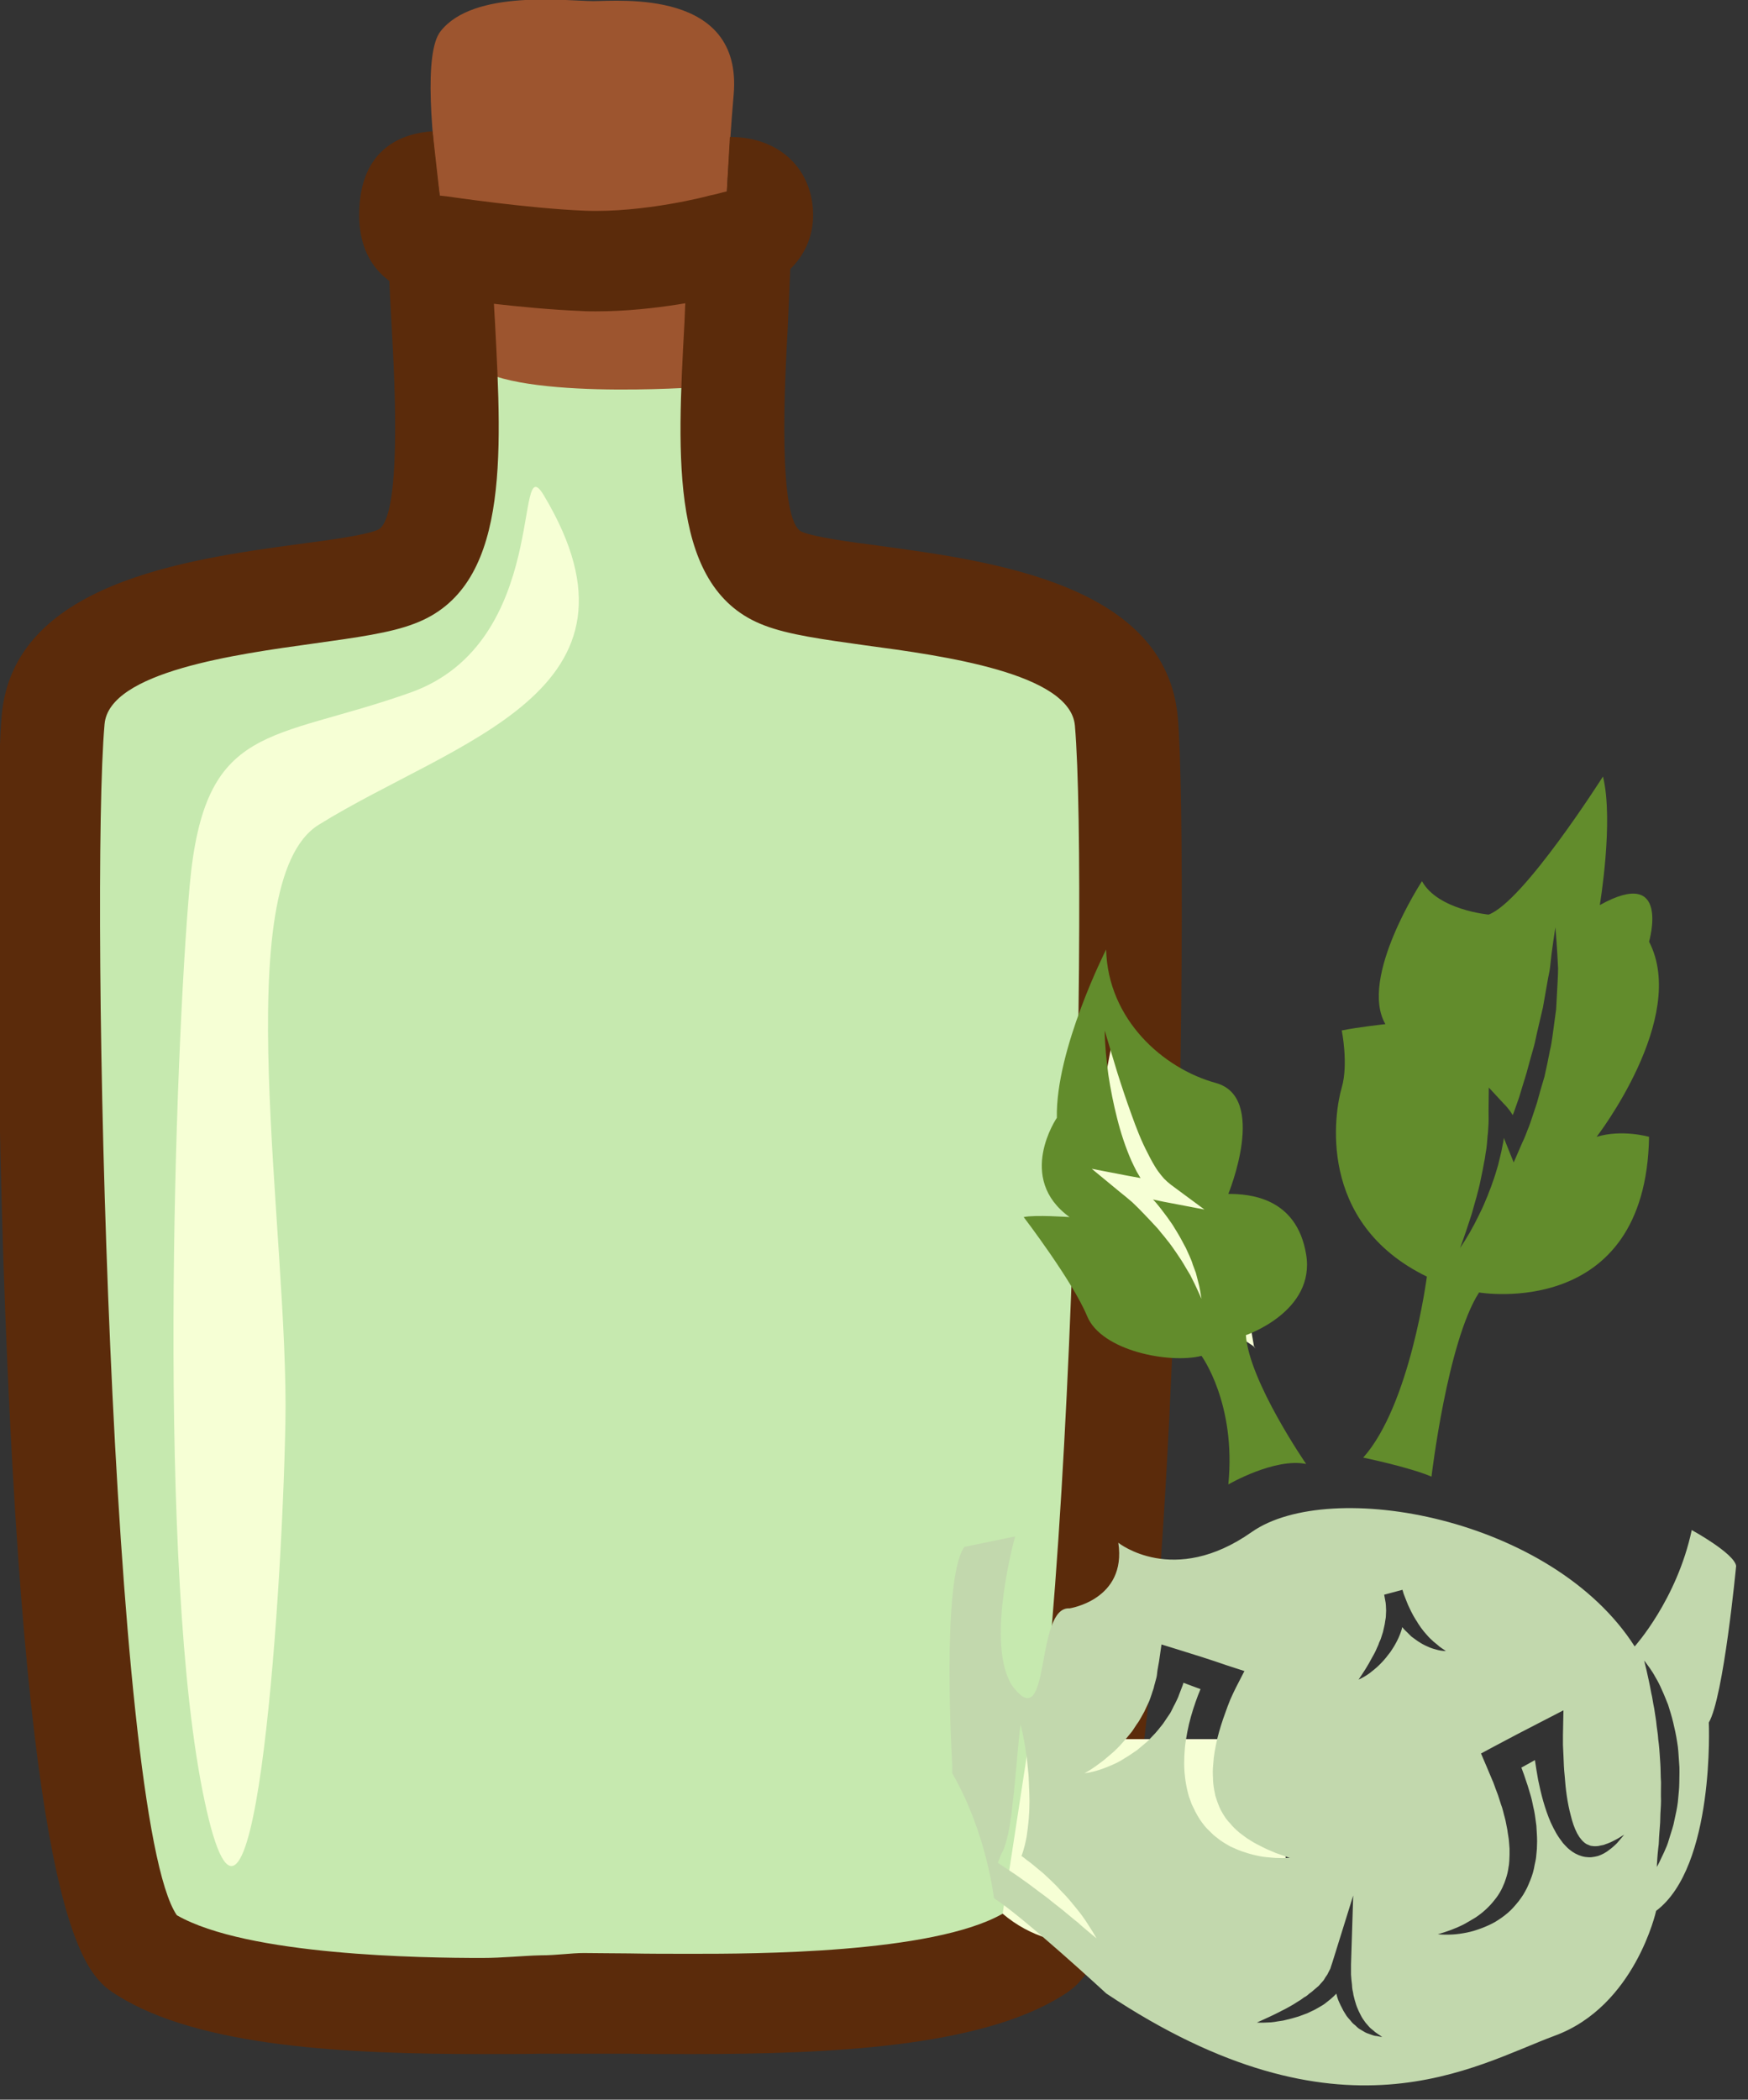
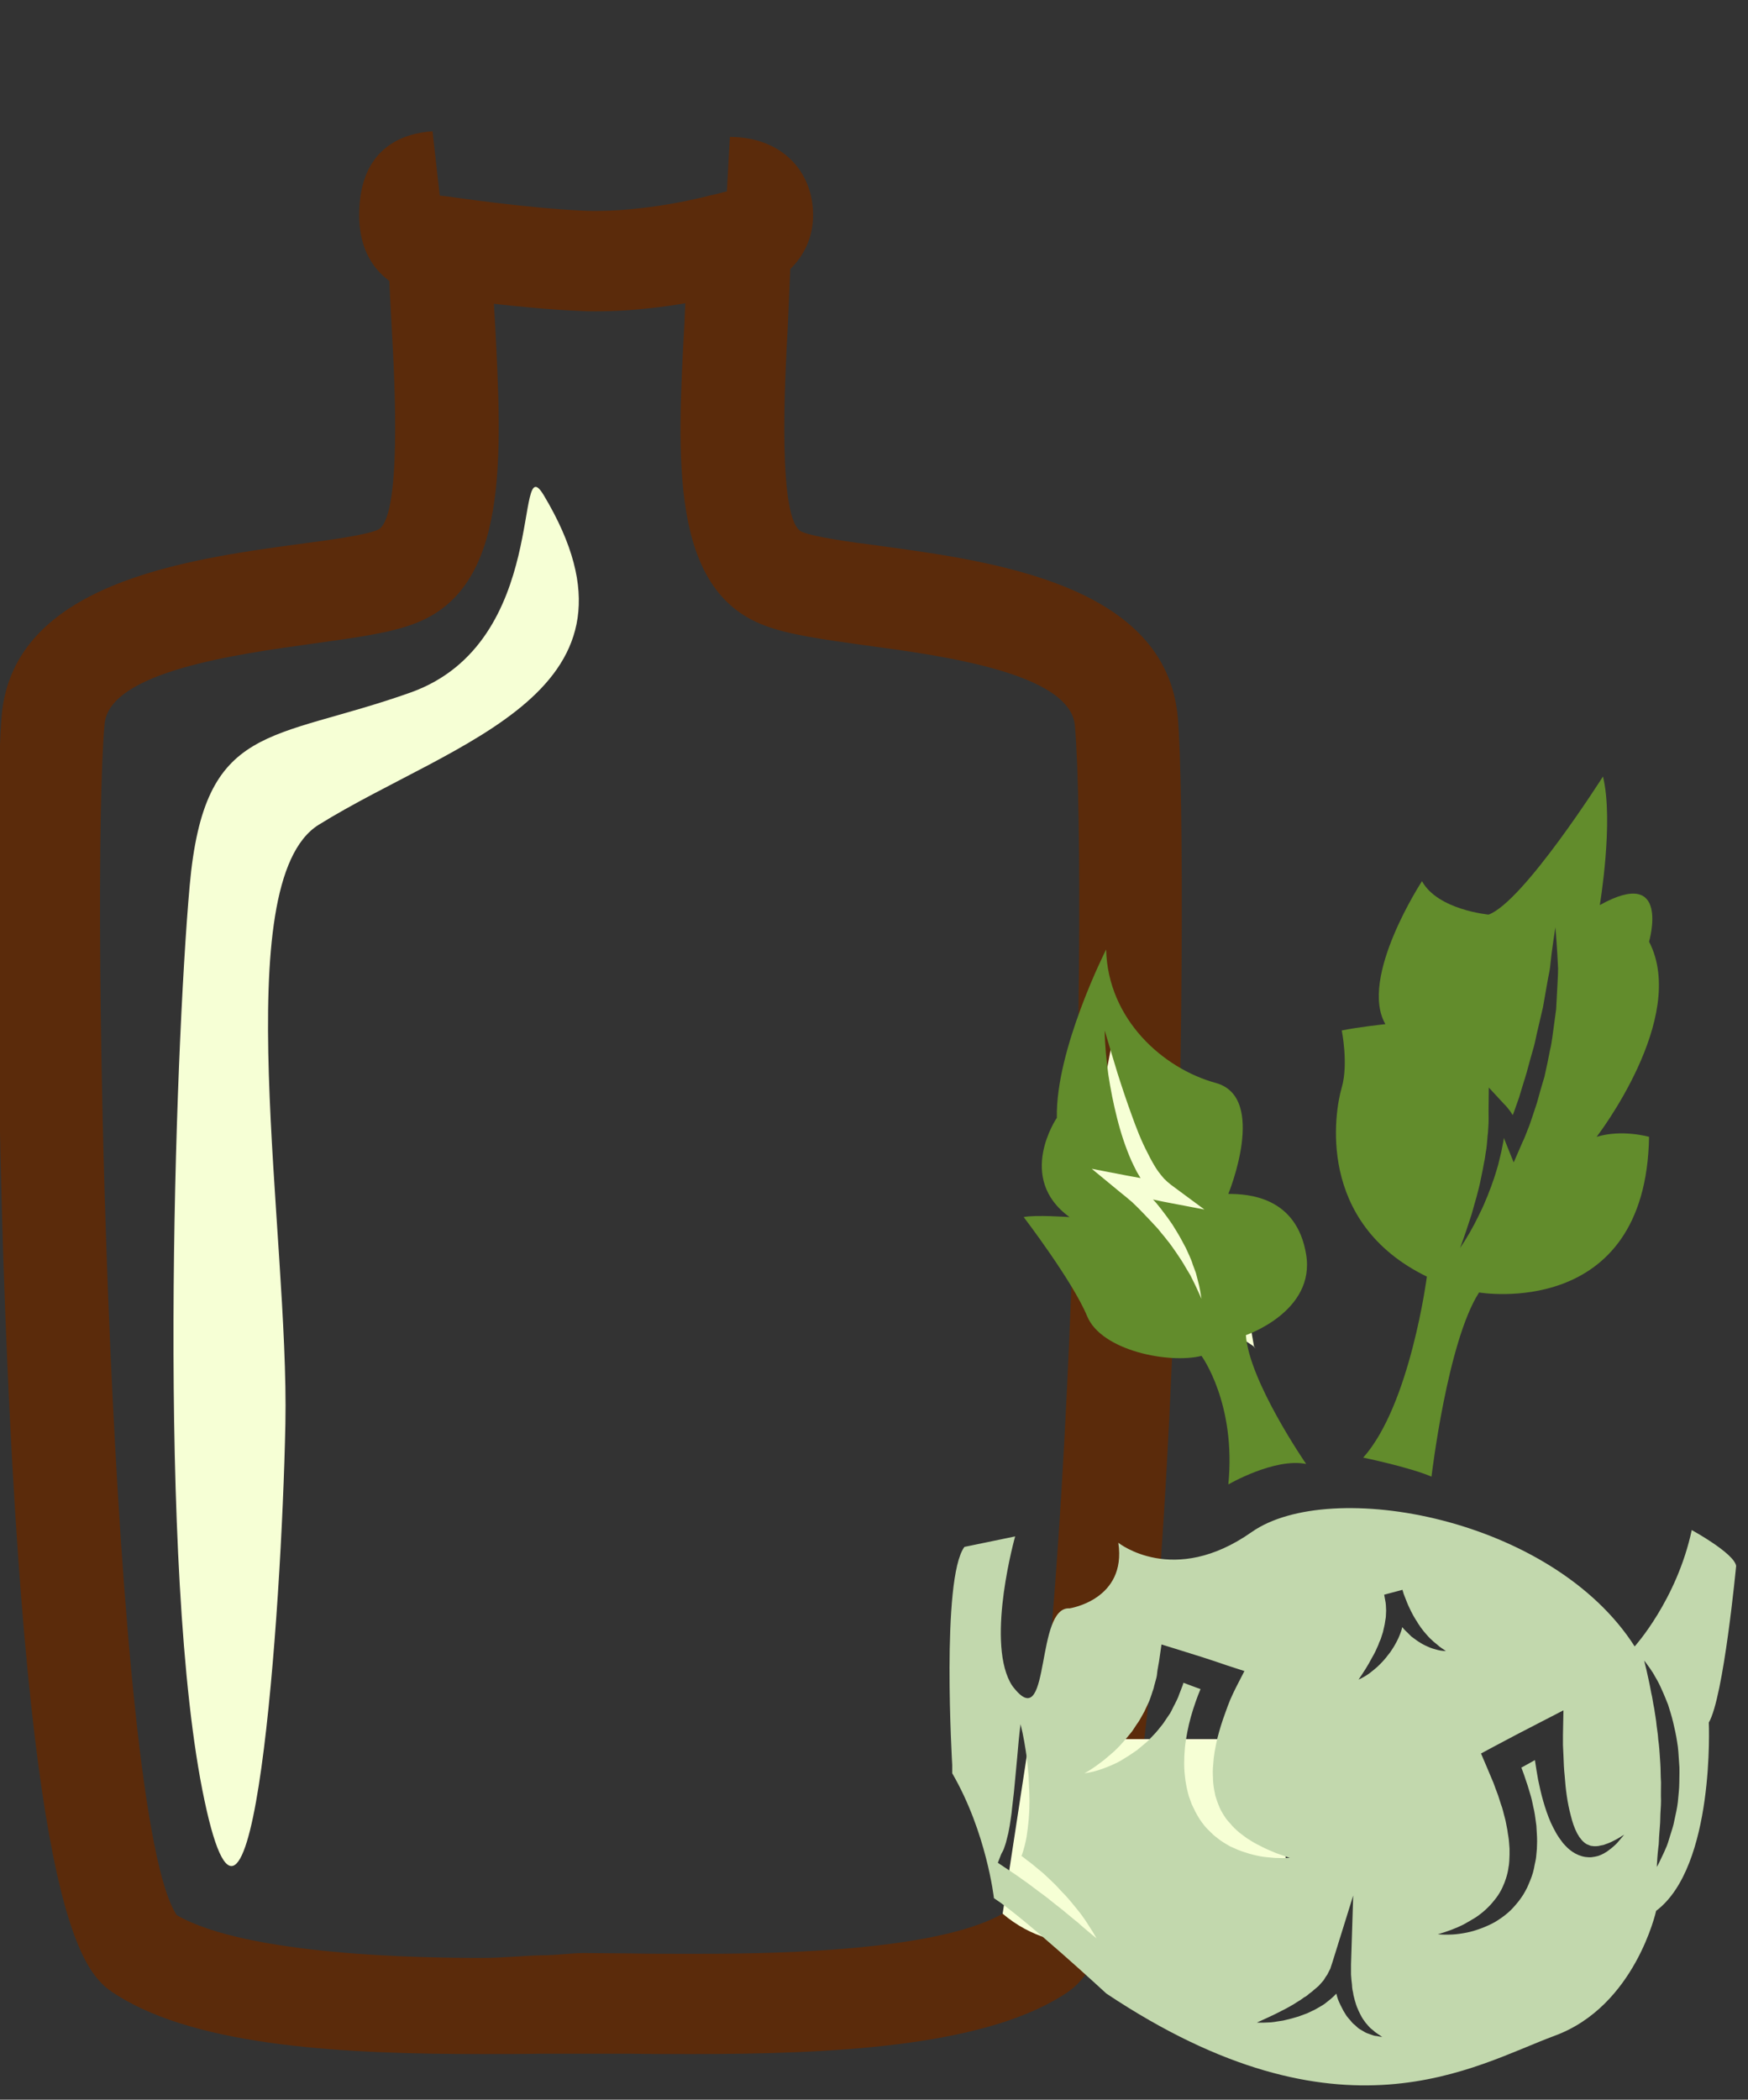
<svg xmlns="http://www.w3.org/2000/svg" xmlns:ns1="http://www.inkscape.org/namespaces/inkscape" xmlns:ns2="http://sodipodi.sourceforge.net/DTD/sodipodi-0.dtd" width="259.323mm" height="311.448mm" viewBox="0 0 259.323 311.448" version="1.1" id="svg8" ns1:version="0.92.4 (5da689c313, 2019-01-14)" ns2:docname="Aroma kedlubnové.svg">
  <rect x="0" y="0" width="259.323" height="311.448" fill="#333333" stroke="none" />
  <defs id="defs2">
    <style type="text/css" id="style2">
    .fil5 {fill:#2D1106;fill-rule:nonzero}
    .fil4 {fill:#562314;fill-rule:nonzero}
    .fil2 {fill:#5B2B0B;fill-rule:nonzero}
    .fil1 {fill:#9D552F;fill-rule:nonzero}
    .fil0 {fill:#E0E0E0;fill-rule:nonzero}
    .fil6 {fill:#E5E5E5;fill-rule:nonzero}
    .fil7 {fill:white;fill-rule:nonzero}
    .fil3 {fill:white;fill-rule:nonzero;}
   </style>
    <style type="text/css" id="style2-3">
    .fil2 {fill:#662E12;fill-rule:nonzero}
    .fil1 {fill:#7FA53D;fill-rule:nonzero}
    .fil3 {fill:#9B8138;fill-rule:nonzero}
    .fil0 {fill:#AACC79;fill-rule:nonzero}
   </style>
    <style type="text/css" id="style2-34">
    .fil0 {fill:#449306;fill-rule:nonzero}
   </style>
    <style type="text/css" id="style2-6">
    .fil1 {fill:#A63621;fill-rule:nonzero}
    .fil0 {fill:#45AF51;fill-rule:nonzero}
    .fil2 {fill:#ECC500;fill-rule:nonzero}
   </style>
    <style type="text/css" id="style2-0">
    .fil1 {fill:#8E8530;fill-rule:nonzero}
    .fil0 {fill:#A39C43;fill-rule:nonzero}
    .fil2 {fill:#A89F4A;fill-rule:nonzero}
    .fil3 {fill:#BFB85A;fill-rule:nonzero}
   </style>
    <style type="text/css" id="style2-33">
    .str0 {stroke:white;stroke-width:70.56}
    .fil1 {fill:#2E0F57;fill-rule:nonzero}
    .fil4 {fill:#451682;fill-rule:nonzero}
    .fil2 {fill:#8F6EC4;fill-rule:nonzero}
    .fil3 {fill:#B09ADB;fill-rule:nonzero}
    .fil0 {fill:white;fill-rule:nonzero}
   </style>
    <style type="text/css" id="style2-69">
    .fil1 {fill:#1D1928;fill-rule:nonzero}
    .fil3 {fill:#2D293D;fill-rule:nonzero}
    .fil2 {fill:#363349;fill-rule:nonzero}
    .fil0 {fill:#4B7903;fill-rule:nonzero}
    .fil4 {fill:#7C6447;fill-rule:nonzero}
    .fil5 {fill:#8E795C;fill-rule:nonzero}
   </style>
    <style type="text/css" id="style2-07">
    .fil5 {fill:#45AF51;fill-rule:nonzero}
    .fil4 {fill:#662E12;fill-rule:nonzero}
    .fil2 {fill:#93360C;fill-rule:nonzero}
    .fil3 {fill:#BF5D36;fill-rule:nonzero}
    .fil1 {fill:#CC5E21;fill-rule:nonzero}
    .fil0 {fill:#EAB234;fill-rule:nonzero}
   </style>
    <style type="text/css" id="style2-2">
    .fil0 {fill:#287C1C;fill-rule:nonzero}
    .fil5 {fill:#890A0A;fill-rule:nonzero}
    .fil2 {fill:#961212;fill-rule:nonzero}
    .fil4 {fill:#A30D0D;fill-rule:nonzero}
    .fil1 {fill:#AF1B1B;fill-rule:nonzero}
    .fil6 {fill:#B72020;fill-rule:nonzero}
    .fil3 {fill:#D14242;fill-rule:nonzero}
   </style>
    <style type="text/css" id="style2-7">
    .fil5 {fill:#2D1106;fill-rule:nonzero}
    .fil4 {fill:#562314;fill-rule:nonzero}
    .fil2 {fill:#5B2B0B;fill-rule:nonzero}
    .fil1 {fill:#9D552F;fill-rule:nonzero}
    .fil0 {fill:#E0E0E0;fill-rule:nonzero}
    .fil6 {fill:#E5E5E5;fill-rule:nonzero}
    .fil7 {fill:white;fill-rule:nonzero}
    .fil3 {fill:white;fill-rule:nonzero;}
   </style>
    <style type="text/css" id="style2-3-4">
    .fil2 {fill:#662E12;fill-rule:nonzero}
    .fil1 {fill:#7FA53D;fill-rule:nonzero}
    .fil3 {fill:#9B8138;fill-rule:nonzero}
    .fil0 {fill:#AACC79;fill-rule:nonzero}
   </style>
    <style type="text/css" id="style2-34-5">
    .fil0 {fill:#449306;fill-rule:nonzero}
   </style>
    <style type="text/css" id="style2-6-8">
    .fil1 {fill:#A63621;fill-rule:nonzero}
    .fil0 {fill:#45AF51;fill-rule:nonzero}
    .fil2 {fill:#ECC500;fill-rule:nonzero}
   </style>
    <style type="text/css" id="style2-0-1">
    .fil1 {fill:#8E8530;fill-rule:nonzero}
    .fil0 {fill:#A39C43;fill-rule:nonzero}
    .fil2 {fill:#A89F4A;fill-rule:nonzero}
    .fil3 {fill:#BFB85A;fill-rule:nonzero}
   </style>
    <style type="text/css" id="style2-33-5">
    .str0 {stroke:white;stroke-width:70.56}
    .fil1 {fill:#2E0F57;fill-rule:nonzero}
    .fil4 {fill:#451682;fill-rule:nonzero}
    .fil2 {fill:#8F6EC4;fill-rule:nonzero}
    .fil3 {fill:#B09ADB;fill-rule:nonzero}
    .fil0 {fill:white;fill-rule:nonzero}
   </style>
    <style type="text/css" id="style2-69-2">
    .fil1 {fill:#1D1928;fill-rule:nonzero}
    .fil3 {fill:#2D293D;fill-rule:nonzero}
    .fil2 {fill:#363349;fill-rule:nonzero}
    .fil0 {fill:#4B7903;fill-rule:nonzero}
    .fil4 {fill:#7C6447;fill-rule:nonzero}
    .fil5 {fill:#8E795C;fill-rule:nonzero}
   </style>
    <style type="text/css" id="style2-07-7">
    .fil5 {fill:#45AF51;fill-rule:nonzero}
    .fil4 {fill:#662E12;fill-rule:nonzero}
    .fil2 {fill:#93360C;fill-rule:nonzero}
    .fil3 {fill:#BF5D36;fill-rule:nonzero}
    .fil1 {fill:#CC5E21;fill-rule:nonzero}
    .fil0 {fill:#EAB234;fill-rule:nonzero}
   </style>
    <style type="text/css" id="style2-2-8">
    .fil0 {fill:#287C1C;fill-rule:nonzero}
    .fil5 {fill:#890A0A;fill-rule:nonzero}
    .fil2 {fill:#961212;fill-rule:nonzero}
    .fil4 {fill:#A30D0D;fill-rule:nonzero}
    .fil1 {fill:#AF1B1B;fill-rule:nonzero}
    .fil6 {fill:#B72020;fill-rule:nonzero}
    .fil3 {fill:#D14242;fill-rule:nonzero}
   </style>
    <style type="text/css" id="style2-4">
    .fil3 {fill:#4F78EE;fill-rule:nonzero}
    .fil4 {fill:#5C2123;fill-rule:nonzero}
    .fil9 {fill:#6022D6;fill-rule:nonzero}
    .fil1 {fill:#68652F;fill-rule:nonzero}
    .fil7 {fill:#7C7A89;fill-rule:nonzero}
    .fil5 {fill:#7F8599;fill-rule:nonzero}
    .fil6 {fill:#B9BABE;fill-rule:nonzero}
    .fil8 {fill:#CDCFD3;fill-rule:nonzero}
    .fil2 {fill:#E5C923;fill-rule:nonzero}
    .fil0 {fill:#F2E8BB;fill-rule:nonzero}
   </style>
    <style type="text/css" id="style2-5">
    .fil5 {fill:#2D1106;fill-rule:nonzero}
    .fil4 {fill:#562314;fill-rule:nonzero}
    .fil2 {fill:#5B2B0B;fill-rule:nonzero}
    .fil1 {fill:#9D552F;fill-rule:nonzero}
    .fil0 {fill:#E0E0E0;fill-rule:nonzero}
    .fil6 {fill:#E5E5E5;fill-rule:nonzero}
    .fil7 {fill:white;fill-rule:nonzero}
    .fil3 {fill:white;fill-rule:nonzero;}
   </style>
    <style type="text/css" id="style2-3-3">
    .fil2 {fill:#662E12;fill-rule:nonzero}
    .fil1 {fill:#7FA53D;fill-rule:nonzero}
    .fil3 {fill:#9B8138;fill-rule:nonzero}
    .fil0 {fill:#AACC79;fill-rule:nonzero}
   </style>
    <style type="text/css" id="style2-34-3">
    .fil0 {fill:#449306;fill-rule:nonzero}
   </style>
    <style type="text/css" id="style2-6-6">
    .fil1 {fill:#A63621;fill-rule:nonzero}
    .fil0 {fill:#45AF51;fill-rule:nonzero}
    .fil2 {fill:#ECC500;fill-rule:nonzero}
   </style>
    <style type="text/css" id="style2-0-0">
    .fil1 {fill:#8E8530;fill-rule:nonzero}
    .fil0 {fill:#A39C43;fill-rule:nonzero}
    .fil2 {fill:#A89F4A;fill-rule:nonzero}
    .fil3 {fill:#BFB85A;fill-rule:nonzero}
   </style>
    <style type="text/css" id="style2-33-52">
    .str0 {stroke:white;stroke-width:70.56}
    .fil1 {fill:#2E0F57;fill-rule:nonzero}
    .fil4 {fill:#451682;fill-rule:nonzero}
    .fil2 {fill:#8F6EC4;fill-rule:nonzero}
    .fil3 {fill:#B09ADB;fill-rule:nonzero}
    .fil0 {fill:white;fill-rule:nonzero}
   </style>
    <style type="text/css" id="style2-69-29">
    .fil1 {fill:#1D1928;fill-rule:nonzero}
    .fil3 {fill:#2D293D;fill-rule:nonzero}
    .fil2 {fill:#363349;fill-rule:nonzero}
    .fil0 {fill:#4B7903;fill-rule:nonzero}
    .fil4 {fill:#7C6447;fill-rule:nonzero}
    .fil5 {fill:#8E795C;fill-rule:nonzero}
   </style>
    <style type="text/css" id="style2-07-3">
    .fil5 {fill:#45AF51;fill-rule:nonzero}
    .fil4 {fill:#662E12;fill-rule:nonzero}
    .fil2 {fill:#93360C;fill-rule:nonzero}
    .fil3 {fill:#BF5D36;fill-rule:nonzero}
    .fil1 {fill:#CC5E21;fill-rule:nonzero}
    .fil0 {fill:#EAB234;fill-rule:nonzero}
   </style>
    <style type="text/css" id="style2-2-0">
    .fil0 {fill:#287C1C;fill-rule:nonzero}
    .fil5 {fill:#890A0A;fill-rule:nonzero}
    .fil2 {fill:#961212;fill-rule:nonzero}
    .fil4 {fill:#A30D0D;fill-rule:nonzero}
    .fil1 {fill:#AF1B1B;fill-rule:nonzero}
    .fil6 {fill:#B72020;fill-rule:nonzero}
    .fil3 {fill:#D14242;fill-rule:nonzero}
   </style>
    <style type="text/css" id="style2-8">
    .str0 {stroke:white;stroke-width:70.56}
    .fil3 {fill:#30561A;fill-rule:nonzero}
    .fil4 {fill:#3C6626;fill-rule:nonzero}
    .fil2 {fill:#4E7A34;fill-rule:nonzero}
    .fil1 {fill:#72915D;fill-rule:nonzero}
    .fil7 {fill:#CE9E63;fill-rule:nonzero}
    .fil6 {fill:#D89E52;fill-rule:nonzero}
    .fil5 {fill:#D8B280;fill-rule:nonzero}
    .fil0 {fill:white;fill-rule:nonzero}
   </style>
    <style type="text/css" id="style2-00">
    .fil2 {fill:#827850;fill-rule:nonzero}
    .fil0 {fill:#CFD875;fill-rule:nonzero}
    .fil1 {fill:#DDD8C3;fill-rule:nonzero}
   </style>
    <style type="text/css" id="style2-1">
    .fil1 {fill:#75A432;fill-rule:nonzero}
    .fil0 {fill:#A0C95F;fill-rule:nonzero}
    .fil2 {fill:#A4C466;fill-rule:nonzero}
   </style>
    <style type="text/css" id="style2-53">
    .fil2 {fill:#827850;fill-rule:nonzero}
    .fil1 {fill:#EAD063;fill-rule:nonzero}
    .fil0 {fill:#EFE4B6;fill-rule:nonzero}
   </style>
    <style type="text/css" id="style2-88">
    .fil4 {fill:#98BE5B}
    .fil3 {fill:#9DC062}
    .fil2 {fill:#C5D192}
    .fil1 {fill:#C8DCA8}
    .fil0 {fill:#E5EED6}
   </style>
    <style type="text/css" id="style2-79">
    .fil1 {fill:#517C28;fill-rule:nonzero}
    .fil0 {fill:#6E9E44;fill-rule:nonzero}
   </style>
    <style type="text/css" id="style2-9">
    .fil6 {fill:#6E9B3E;fill-rule:nonzero}
    .fil0 {fill:#91BF66;fill-rule:nonzero}
    .fil2 {fill:#9FC673;fill-rule:nonzero}
    .fil1 {fill:#A5D879;fill-rule:nonzero}
    .fil5 {fill:#E0DABF;fill-rule:nonzero}
    .fil4 {fill:#E8EFC5;fill-rule:nonzero}
    .fil3 {fill:#FCF9EB;fill-rule:nonzero}
   </style>
    <style type="text/css" id="style2-60">
    .str0 {stroke:white;stroke-width:70.56}
    .fil3 {fill:#351A24;fill-rule:nonzero}
    .fil1 {fill:#43252F;fill-rule:nonzero}
    .fil8 {fill:#51313D;fill-rule:nonzero}
    .fil6 {fill:#A53F3A;fill-rule:nonzero}
    .fil5 {fill:#B7544C;fill-rule:nonzero}
    .fil4 {fill:#CC8583;fill-rule:nonzero}
    .fil7 {fill:#D17F13;fill-rule:nonzero}
    .fil2 {fill:#F4DCA6;fill-rule:nonzero}
    .fil0 {fill:white;fill-rule:nonzero}
   </style>
    <style type="text/css" id="style2-41">
   
    .fil4 {fill:#A31414;fill-rule:nonzero}
    .fil3 {fill:#B50B0B;fill-rule:nonzero}
    .fil2 {fill:#D69090;fill-rule:nonzero}
    .fil1 {fill:#DBBC86;fill-rule:nonzero}
    .fil0 {fill:#F7E4E9;fill-rule:nonzero}
   
  </style>
    <style type="text/css" id="style2-29">
   
    .str0 {stroke:white;stroke-width:70.56}
    .fil3 {fill:#D13430;fill-rule:nonzero}
    .fil2 {fill:#EA9063;fill-rule:nonzero}
    .fil1 {fill:#FFF1C5;fill-rule:nonzero}
    .fil0 {fill:white;fill-rule:nonzero}
   
  </style>
    <style type="text/css" id="style2-412">
   
    .fil3 {fill:#649319;fill-rule:nonzero}
    .fil0 {fill:#91561C;fill-rule:nonzero}
    .fil6 {fill:#DD271A;fill-rule:nonzero}
    .fil1 {fill:#ECAC28;fill-rule:nonzero}
    .fil2 {fill:#F2CC88;fill-rule:nonzero}
    .fil7 {fill:#F86849;fill-rule:nonzero}
    .fil8 {fill:#FCBEBE;fill-rule:nonzero}
    .fil4 {fill:#FD6B6A;fill-rule:nonzero}
    .fil5 {fill:#FFCE55;fill-rule:nonzero}
   
  </style>
    <style type="text/css" id="style2-31">
   
    .fil1 {fill:#1C0F00;fill-rule:nonzero}
    .fil4 {fill:#3A1B05;fill-rule:nonzero}
    .fil0 {fill:#42210B;fill-rule:nonzero}
    .fil3 {fill:#542A0A;fill-rule:nonzero}
    .fil2 {fill:#5E3316;fill-rule:nonzero}
   
  </style>
    <style type="text/css" id="style2-51">
   
    .fil2 {fill:#45AF51;fill-rule:nonzero}
    .fil1 {fill:#662E12;fill-rule:nonzero}
    .fil0 {fill:#BF2626;fill-rule:nonzero}
   
  </style>
    <style type="text/css" id="style2-25">
   
    .fil2 {fill:#225B0A;fill-rule:nonzero}
    .fil0 {fill:#662E12;fill-rule:nonzero}
    .fil1 {fill:#8F1323;fill-rule:nonzero}
    .fil3 {fill:#B01515;fill-rule:nonzero}
   
  </style>
    <style type="text/css" id="style2-16">
   
    .fil2 {fill:#0E2807;fill-rule:nonzero}
    .fil1 {fill:#2E5E24;fill-rule:nonzero}
    .fil3 {fill:#464940;fill-rule:nonzero}
    .fil0 {fill:#5D9E4D;fill-rule:nonzero}
    .fil4 {fill:#EFB82E;fill-rule:nonzero}
   
  </style>
    <style type="text/css" id="style2-39">
   
    .fil3 {fill:#11192B;fill-rule:nonzero}
    .fil8 {fill:#182033;fill-rule:nonzero}
    .fil2 {fill:#1A2238;fill-rule:nonzero}
    .fil7 {fill:#262E45;fill-rule:nonzero}
    .fil4 {fill:#37435E;fill-rule:nonzero}
    .fil9 {fill:#47526D;fill-rule:nonzero}
    .fil0 {fill:#5C9340;fill-rule:nonzero}
    .fil1 {fill:#7EAF61;fill-rule:nonzero}
    .fil5 {fill:#936338;fill-rule:nonzero}
    .fil6 {fill:#A3774B;fill-rule:nonzero}
   
  </style>
    <style type="text/css" id="style2-24">
   
    .fil3 {fill:#4D870F;fill-rule:nonzero}
    .fil4 {fill:#561F09;fill-rule:nonzero}
    .fil2 {fill:#82310D;fill-rule:nonzero}
    .fil5 {fill:#A02E10;fill-rule:nonzero}
    .fil0 {fill:#C33F13;fill-rule:nonzero}
    .fil1 {fill:#E26847;fill-rule:nonzero}
   
  </style>
    <style type="text/css" id="style2-881">
   
    .fil7 {fill:#563E17;fill-rule:nonzero}
    .fil6 {fill:#775B29;fill-rule:nonzero}
    .fil3 {fill:#8C723C;fill-rule:nonzero}
    .fil0 {fill:#93754A;fill-rule:nonzero}
    .fil2 {fill:#A03607;fill-rule:nonzero}
    .fil5 {fill:#A0844B;fill-rule:nonzero}
    .fil4 {fill:#AF915D;fill-rule:nonzero}
    .fil1 {fill:#D64C01;fill-rule:nonzero}
    .fil8 {fill:#E86931;fill-rule:nonzero}
   
  </style>
    <style type="text/css" id="style2-03">
   
    .fil2 {fill:#77441B;fill-rule:nonzero}
    .fil0 {fill:#EACA42;fill-rule:nonzero}
    .fil1 {fill:#F4E4A2;fill-rule:nonzero}
   
  </style>
    <style type="text/css" id="style2-18">
   
    .fil3 {fill:#686121;fill-rule:nonzero}
    .fil2 {fill:#928C42;fill-rule:nonzero}
    .fil1 {fill:#AF8D72;fill-rule:nonzero}
    .fil0 {fill:#BFA48E;fill-rule:nonzero}
   
  </style>
    <style type="text/css" id="style2-75">
   
    .fil3 {fill:#1E0F01;fill-rule:nonzero}
    .fil2 {fill:#301700;fill-rule:nonzero}
    .fil1 {fill:#592C07;fill-rule:nonzero}
    .fil0 {fill:#A67C52;fill-rule:nonzero}
    .fil4 {fill:#EAC55E;fill-rule:nonzero}
   
  </style>
    <style type="text/css" id="style2-15">
   
    .fil0 {fill:#56210A;fill-rule:nonzero}
    .fil1 {fill:#84503E;fill-rule:nonzero}
    .fil2 {fill:#AD857D;fill-rule:nonzero;}
   
  </style>
    <style type="text/css" id="style2-76">
   
    .fil5 {fill:#280604;fill-rule:nonzero}
    .fil3 {fill:#351302;fill-rule:nonzero}
    .fil4 {fill:#51180F;fill-rule:nonzero}
    .fil1 {fill:#59180E;fill-rule:nonzero}
    .fil2 {fill:#59250E;fill-rule:nonzero}
    .fil0 {fill:#843523;fill-rule:nonzero}
   
  </style>
    <style type="text/css" id="style2-44">
   
    .fil1 {fill:#628C2C;fill-rule:nonzero}
    .fil0 {fill:#C2D8AD;fill-rule:nonzero}
   
  </style>
  </defs>
  <ns2:namedview id="base" pagecolor="#ffffff" bordercolor="#666666" borderopacity="1.0" ns1:pageopacity="0.0" ns1:pageshadow="2" ns1:zoom="0.35" ns1:cx="1295.1989" ns1:cy="803.10505" ns1:document-units="mm" ns1:current-layer="layer1-0" showgrid="false" ns1:window-width="1920" ns1:window-height="1001" ns1:window-x="-9" ns1:window-y="-9" ns1:window-maximized="1" />
  <g ns1:label="Vrstva 1" ns1:groupmode="layer" id="layer1" transform="translate(372.926,40.841)">
    <g ns1:label="Vrstva 1" ns1:groupmode="layer" transform="matrix(0.265,0,0,0.265,260.92,338.295)" id="layer1-4">
      <g ns1:label="Vrstva 1" ns1:groupmode="layer" transform="matrix(0.873,0,0,0.873,-38.26,-28.614)" id="layer1-8">
        <g ns1:label="Vrstva 1" ns1:groupmode="layer" transform="matrix(1.064,0,0,1.064,-32.549,55.262)" id="layer1-0">
          <g transform="matrix(0.228,0,0,0.228,-4325.106,-4263.66)" id="Vrstva_x0020_1">
-             <path ns1:connector-curvature="0" d="m 9881,12395 c 37,36 66,82 63,154 -13,352 -68,762 117,833 185,70 878,42 907,377 29,335 10,3098 -244,3257 -253,158 -892,131 -1189,131 -293,0 -907,26 -1161,-132 -253,-159 -273,-2925 -243,-3260 29,-335 721,-308 907,-378 185,-71 130,-476 117,-828 -3,-85 35,-135 84,-171 46,-32 75,-49 308,-49 260,0 291,24 334,66 z" style="fill:#c6e9af;fill-rule:nonzero" id="path7" class="fil0" />
-             <path ns1:connector-curvature="0" d="m 9229,12807 c 0,0 -162,-760 -74,-872 87,-112 336,-80 404,-80 69,0 395,-32 371,247 -6,66 -14,188 -18,256 -15,209 -47,345 -73,517 0,0 -516,38 -610,-68 z" style="fill:#9d552f;fill-rule:nonzero" id="path9" class="fil1" />
            <path ns1:connector-curvature="0" d="m 9920,12214 -8,144 -9,2 -19,5 -18,4 c -2,1 -173,46 -329,40 -152,-6 -364,-38 -366,-38 l -18,-2 -19,-170 c -75,5 -194,41 -194,222 0,142 97,208 197,213 43,7 237,34 389,40 14,1 27,1 40,1 157,0 307,-34 357,-46 125,-8 217,-95 217,-208 0,-118 -85,-207 -220,-207 z" style="fill:#5b2b0b;fill-rule:nonzero" id="path11" class="fil2" />
            <path ns1:connector-curvature="0" d="m 11104,13748 c -31,-350 -485,-412 -786,-453 -85,-11 -172,-23 -207,-37 -66,-25 -46,-400 -38,-541 2,-55 5,-110 7,-163 1,-30 -1,-59 -8,-87 -66,64 -169,139 -268,156 -2,27 -3,53 -4,80 -20,364 -38,708 211,802 65,25 155,37 269,53 202,27 540,73 552,212 38,439 -16,2883 -191,3140 -186,106 -662,106 -820,106 -60,0 -116,0 -167,-1 -44,0 -84,-1 -120,-1 -34,0 -72,6 -113,6 -48,1 -100,7 -156,7 h -1 c -156,0 -620,-6 -806,-113 -176,-257 -230,-2709 -191,-3148 12,-139 350,-185 552,-213 114,-16 204,-28 268,-53 249,-94 231,-436 212,-797 -3,-47 -5,-93 -7,-140 -11,-6 -22,-13 -33,-20 0,0 0,0 0,-1 -16,-2 -32,-4 -47,-8 -42,-11 -89,-31 -118,-63 -16,-19 -34,-43 -46,-68 -25,53 -31,107 -30,150 2,54 5,109 8,164 8,140 28,511 -38,536 -35,14 -123,26 -207,37 -301,41 -756,104 -786,454 -16,182 -17,982 15,1713 67,1529 212,1620 291,1669 218,137 610,155 964,155 56,0 110,0 158,-1 41,0 78,0 112,0 34,0 73,0 116,0 52,1 109,1 170,1 361,0 760,-18 977,-154 78,-49 224,-140 290,-1668 32,-730 32,-1529 16,-1711 z" style="fill:#5b2b0b;fill-rule:nonzero" id="path13" class="fil2" />
            <path ns1:connector-curvature="0" d="m 9428,13161 c -81,-135 19,388 -351,521 -371,132 -546,76 -585,511 -39,436 -88,1820 39,2417 126,597 204,-493 214,-995 10,-502 -156,-1431 88,-1583 361,-224 907,-350 595,-871 z" style="fill:#f6ffd5;;fill-rule:nonzero" id="path15" class="fil3" />
            <rect height="293.868" width="0" y="16368.5" x="11572.2" style="fill:#ffffff;stroke-width:3.943" id="rect423" />
            <path style="fill:#f6ffd5;stroke-width:4.72" d="m 10711.535,16448.611 h 677.525 v 341.669 c 29.453,-56.508 -449.743,372.739 -748.06,119.72 z" id="rect5506" ns1:connector-curvature="0" ns2:nodetypes="ccccc" />
            <path style="fill:#f6ffd5;stroke-width:4.72" d="m 10934.787,14608.233 95.125,391.501 279.551,416.738 -301.552,-352.674 z" id="rect5509" ns1:connector-curvature="0" ns2:nodetypes="ccccc" />
          </g>
          <path style="fill:#f6ffd5;stroke-width:1.076" d="m -1832.857,-934.162 57.734,24.589 27.662,159.625 -106.634,-71.384 z" id="rect5515" ns1:connector-curvature="0" ns2:nodetypes="ccccc" />
          <g transform="matrix(0.147,0,0,0.147,-3225.002,-2822.901)" id="Vrstva_x0020_1-5">
            <path d="m 11795,15888 c 0,28 -4,55 -6,81 -3,26 -9,51 -14,74 -4,24 -12,45 -18,65 -6,20 -11,38 -19,54 -6,15 -13,28 -18,39 -10,22 -17,34 -17,34 0,0 0,-14 2,-38 1,-12 2,-26 4,-42 3,-17 2,-36 4,-56 1,-20 4,-41 4,-64 0,-23 3,-47 3,-71 -1,-25 0,-51 0,-76 -2,-26 -1,-52 -3,-79 -2,-26 -3,-52 -6,-78 -2,-12 -3,-25 -4,-38 -2,-12 -3,-25 -5,-37 -2,-25 -7,-48 -10,-71 -5,-22 -7,-44 -12,-63 -7,-40 -15,-72 -20,-96 -6,-23 -9,-37 -9,-37 0,0 9,11 23,31 7,10 15,22 23,37 9,15 18,32 26,51 9,19 17,40 26,62 7,23 15,47 21,73 6,25 12,52 16,79 5,27 6,55 8,83 3,28 1,56 1,83 z m -255,249 c -11,11 -22,21 -35,30 -6,5 -13,9 -20,13 -7,4 -15,7 -23,10 l -13,3 c -4,1 -9,1 -13,2 -9,1 -18,0 -27,-1 -19,-3 -37,-11 -52,-21 -7,-5 -15,-11 -21,-17 -6,-6 -12,-12 -18,-19 -10,-13 -20,-27 -28,-41 -8,-14 -15,-28 -22,-43 -25,-58 -40,-117 -52,-176 -5,-27 -9,-54 -13,-80 -18,10 -37,21 -56,31 l 1,1 c 7,18 14,38 20,57 7,19 12,39 18,58 6,20 9,41 14,61 4,20 6,41 9,61 1,22 3,42 3,64 l -1,32 -3,32 c -1,11 -4,22 -6,32 -2,11 -4,22 -7,32 -6,21 -15,42 -24,62 -5,10 -10,19 -16,29 -6,9 -12,18 -19,27 -14,17 -28,34 -45,48 -16,14 -34,26 -52,37 -18,10 -38,19 -57,26 -19,7 -38,13 -58,17 -20,4 -40,7 -60,8 -20,1 -39,1 -59,-1 38,-11 74,-24 107,-41 16,-9 32,-18 48,-28 15,-10 29,-21 42,-33 13,-12 25,-25 35,-38 11,-13 20,-27 28,-42 4,-7 7,-15 10,-22 4,-8 6,-16 9,-24 5,-15 9,-31 11,-48 2,-8 2,-16 3,-25 0,-8 1,-16 1,-25 v -25 l -2,-26 c -1,-17 -5,-34 -7,-51 -4,-18 -6,-35 -11,-52 -5,-17 -8,-35 -15,-52 -6,-17 -10,-34 -17,-51 -7,-17 -12,-35 -20,-52 l -21,-50 -24,-56 52,-28 c 64,-34 128,-68 193,-101 l 93,-48 -2,101 c 0,13 0,28 0,41 l 2,43 c 1,28 2,56 5,83 4,56 11,111 25,163 3,13 7,26 11,38 l 7,18 8,17 c 3,5 6,10 9,15 l 11,14 c 7,7 15,15 25,18 5,2 10,5 16,5 l 8,1 h 9 c 6,0 12,-1 19,-3 6,-1 13,-2 19,-5 13,-4 26,-10 39,-17 13,-6 25,-15 38,-22 -10,11 -19,23 -29,34 z m -767,-801 -20,-9 c -7,-3 -13,-7 -20,-11 -6,-4 -13,-8 -18,-12 l -19,-14 -16,-16 c -6,-5 -10,-10 -16,-16 -1,-2 -3,-4 -5,-6 -1,6 -3,12 -5,18 -6,18 -14,35 -23,51 -4,8 -9,15 -14,23 -5,8 -10,15 -16,22 -11,15 -23,28 -35,40 -13,13 -27,24 -41,35 -14,10 -29,19 -45,26 19,-28 38,-57 53,-86 8,-14 16,-28 22,-43 3,-7 7,-14 9,-22 3,-7 7,-14 9,-22 l 7,-22 c 2,-7 3,-15 5,-22 2,-7 3,-15 4,-22 1,-7 3,-15 3,-22 l 1,-22 c 0,-7 -1,-14 -1,-22 l -1,-10 -2,-11 -4,-22 75,-20 5,17 c 2,6 5,12 7,18 5,12 9,24 15,36 5,11 11,23 17,34 3,6 7,11 10,17 4,5 7,11 10,16 7,11 15,22 23,32 4,5 9,10 13,15 4,5 9,10 13,14 l 15,14 16,13 c 10,10 22,16 34,25 -8,0 -15,-1 -22,-2 -7,-1 -14,-3 -21,-5 -7,-2 -15,-4 -22,-7 z m -219,1592 c -8,0 -16,-3 -24,-6 -7,-3 -16,-5 -23,-9 l -22,-13 c -7,-4 -13,-10 -19,-16 -7,-5 -13,-11 -18,-18 -6,-7 -12,-13 -17,-20 -4,-7 -9,-14 -13,-21 -8,-15 -16,-31 -22,-46 -3,-8 -5,-16 -7,-24 -1,0 -1,0 -1,0 -7,8 -15,15 -23,22 l -24,19 c -8,6 -18,11 -26,16 -9,5 -17,10 -27,14 -9,4 -17,9 -27,12 l -27,10 c -19,6 -38,11 -56,15 -10,3 -19,3 -29,5 -9,2 -19,3 -28,4 -19,1 -39,2 -58,1 35,-16 69,-31 101,-48 17,-8 32,-17 48,-26 l 22,-14 c 8,-4 15,-10 22,-15 8,-4 15,-9 21,-15 7,-5 14,-10 20,-16 l 19,-16 16,-18 c 6,-6 9,-13 13,-19 l 7,-10 5,-10 c 3,-7 8,-13 9,-20 l 7,-21 85,-273 -9,283 v 20 c 0,7 0,14 0,21 1,14 2,28 4,42 0,7 1,14 2,21 2,7 3,14 4,21 3,14 7,27 11,40 2,7 5,13 8,20 2,6 6,12 9,19 3,6 6,12 10,18 4,5 8,12 12,17 l 14,16 c 5,6 11,10 17,15 l 8,7 10,7 19,13 c -7,-1 -15,-2 -23,-4 z m -600,-777 c -19,-11 -39,-22 -56,-37 -9,-6 -17,-14 -25,-22 -8,-8 -17,-16 -24,-25 -15,-18 -27,-37 -38,-58 l -15,-31 -12,-33 c -6,-22 -11,-44 -14,-66 -3,-23 -5,-45 -5,-67 0,-22 1,-45 3,-66 2,-22 6,-43 10,-65 8,-42 20,-83 34,-123 6,-18 13,-35 20,-52 -24,-9 -47,-17 -70,-26 -1,3 -2,6 -3,10 l -15,39 c -4,13 -11,25 -17,38 -7,12 -12,25 -19,37 l -23,34 c -7,12 -17,22 -25,33 -9,11 -18,21 -28,31 -9,9 -18,20 -29,28 l -31,26 -34,23 c -11,7 -23,14 -34,21 -23,13 -48,23 -72,32 -25,9 -50,16 -76,19 23,-12 44,-27 64,-42 10,-7 20,-15 29,-23 l 28,-24 c 9,-9 18,-17 26,-26 l 24,-27 23,-28 c 7,-9 13,-20 20,-30 7,-9 13,-19 19,-30 5,-10 12,-20 16,-30 l 15,-32 c 5,-11 8,-22 12,-33 3,-11 8,-21 10,-33 l 9,-33 c 3,-11 3,-23 5,-34 l 6,-34 10,-69 68,21 c 68,21 135,42 201,65 l 71,23 -35,68 c -7,14 -16,33 -23,49 -7,18 -14,35 -20,53 -13,35 -24,70 -33,106 -4,18 -8,36 -11,54 -3,17 -5,35 -6,53 -2,18 -2,35 -1,53 0,17 2,34 5,51 l 5,25 8,24 c 6,16 12,32 21,46 4,8 10,15 14,22 5,7 11,14 17,20 11,14 24,26 38,38 15,11 29,23 45,32 16,11 34,19 51,28 17,9 36,16 54,24 l 57,20 c -20,1 -41,1 -61,0 -21,-2 -42,-3 -62,-7 -20,-4 -41,-9 -61,-16 -21,-6 -40,-15 -60,-24 z m -595,338 c -8,-7 -16,-13 -23,-20 -7,-7 -16,-13 -23,-19 -16,-13 -31,-26 -47,-39 -7,-6 -16,-12 -23,-18 l -24,-19 c -15,-13 -31,-24 -47,-36 -16,-12 -32,-24 -48,-36 -16,-11 -32,-23 -48,-34 -16,-11 -33,-22 -48,-32 l -27,-18 14,-36 c 4,-8 9,-15 12,-25 3,-10 7,-19 9,-29 l 8,-32 6,-32 5,-34 c 2,-11 3,-22 4,-33 3,-23 5,-46 8,-69 l 13,-138 c 4,-47 8,-93 14,-140 12,46 19,92 26,139 2,24 5,47 7,71 1,23 2,47 3,71 2,47 0,95 -6,143 l -5,37 c -2,12 -5,24 -8,37 -3,12 -7,25 -11,37 -1,2 -2,3 -2,5 7,5 15,11 22,17 8,6 17,12 25,19 l 24,20 c 16,12 31,27 46,41 15,14 30,29 43,44 15,15 29,30 42,46 13,16 26,31 39,48 6,8 12,16 18,25 6,8 11,17 17,26 11,17 22,34 32,52 -16,-13 -32,-26 -47,-39 z m 2669,-1488 c -8,-52 -182,-147 -182,-147 -61,286 -234,477 -234,477 -338,-529 -1249,-694 -1570,-469 -321,226 -547,44 -547,44 35,234 -200,269 -200,269 -139,-9 -79,494 -218,338 -9,-10 -19,-22 -26,-36 -96,-182 21,-597 21,-597 l -208,43 c -96,130 -50,894 -50,894 v 34 c 141,243 171,512 171,512 122,78 461,391 461,391 963,642 1508,295 1838,173 330,-121 416,-512 416,-512 242,-182 216,-772 216,-772 61,-104 112,-642 112,-642 z" style="fill:#c2d8ad;fill-rule:nonzero" id="path7-3" class="fil0" ns1:connector-curvature="0" />
            <path d="m 11296,12607 c -2,37 -4,74 -6,112 l -15,111 c -3,19 -5,37 -10,56 l -11,55 -12,55 c -5,18 -11,36 -16,54 l -15,54 c -6,18 -12,36 -18,54 -6,17 -11,35 -19,53 -7,18 -13,35 -22,53 l -36,83 -35,-87 c -2,-5 -4,-10 -5,-14 -2,13 -4,25 -7,38 -2,12 -5,25 -8,37 -3,12 -6,25 -9,37 -7,24 -14,48 -23,72 -4,12 -8,24 -13,35 -4,12 -9,24 -14,35 -9,23 -20,46 -31,68 -22,45 -47,89 -75,130 18,-47 33,-94 48,-140 7,-24 13,-48 20,-71 3,-12 6,-24 9,-35 3,-12 6,-24 8,-36 5,-24 10,-47 14,-71 3,-12 4,-24 6,-36 2,-11 4,-23 5,-35 1,-12 2,-24 3,-36 2,-12 2,-24 3,-35 2,-24 1,-48 1,-71 l 1,-92 62,67 c 5,5 9,9 13,14 4,5 8,10 12,15 4,6 8,12 11,17 3,-7 6,-14 8,-21 6,-17 12,-34 18,-51 l 16,-53 c 11,-34 21,-69 30,-104 l 15,-53 c 5,-18 8,-36 12,-53 l 25,-107 c 6,-36 13,-72 19,-108 3,-19 8,-37 10,-55 l 6,-54 c 5,-37 10,-74 16,-111 3,37 6,74 8,112 l 3,56 c 0,18 -1,37 -2,56 z m 160,635 c 0,0 377,-488 215,-800 0,0 91,-313 -202,-150 0,0 58,-345 13,-527 0,0 -326,514 -469,566 0,0 -208,-19 -273,-137 0,0 -260,397 -150,586 0,0 -118,13 -179,26 0,0 28,137 0,234 -29,98 -107,553 349,775 0,0 -68,526 -261,742 0,0 189,39 280,78 0,0 65,-553 195,-755 0,0 684,117 697,-638 0,0 -111,-32 -215,0 z" style="fill:#628c2c;fill-rule:nonzero" id="path9-6" class="fil1" ns1:connector-curvature="0" />
            <path d="m 9651,13514 c 16,19 30,38 45,58 7,10 14,20 21,30 7,11 13,21 19,31 13,21 24,43 36,65 5,11 10,22 15,33 5,11 10,23 13,34 l 13,35 9,35 c 3,11 6,23 8,35 l 6,36 -15,-33 c -5,-11 -10,-22 -15,-32 l -16,-32 -18,-30 c -6,-11 -12,-20 -18,-30 -7,-10 -13,-20 -20,-30 -13,-19 -26,-38 -41,-56 -7,-9 -14,-18 -22,-27 -7,-9 -14,-18 -22,-26 -16,-18 -32,-34 -48,-51 -16,-17 -32,-33 -49,-49 -9,-7 -17,-15 -26,-22 l -26,-21 -114,-94 145,28 55,10 c -5,-9 -11,-18 -16,-27 -7,-14 -14,-28 -21,-43 -25,-57 -44,-115 -59,-175 -15,-59 -27,-119 -36,-179 -8,-60 -14,-120 -15,-181 l 26,87 26,86 c 18,57 37,114 57,169 20,56 41,111 68,162 6,13 13,25 20,38 7,12 14,24 22,35 8,11 16,21 25,31 9,9 18,17 27,24 l 138,102 -168,-32 c -14,-3 -28,-6 -43,-9 5,5 10,10 14,15 z m 614,210 c -39,-235 -234,-248 -319,-248 0,0 163,-397 -52,-455 -215,-59 -442,-260 -449,-547 0,0 -208,410 -202,690 0,0 -169,247 52,407 0,0 -143,-10 -188,0 0,0 201,263 260,406 59,143 338,196 469,163 0,0 143,195 110,527 0,0 189,-110 319,-84 0,0 -234,-339 -247,-528 0,0 286,-97 247,-331 z" style="fill:#628c2c;fill-rule:nonzero" id="path11-3" class="fil1" ns1:connector-curvature="0" />
          </g>
        </g>
      </g>
    </g>
  </g>
</svg>